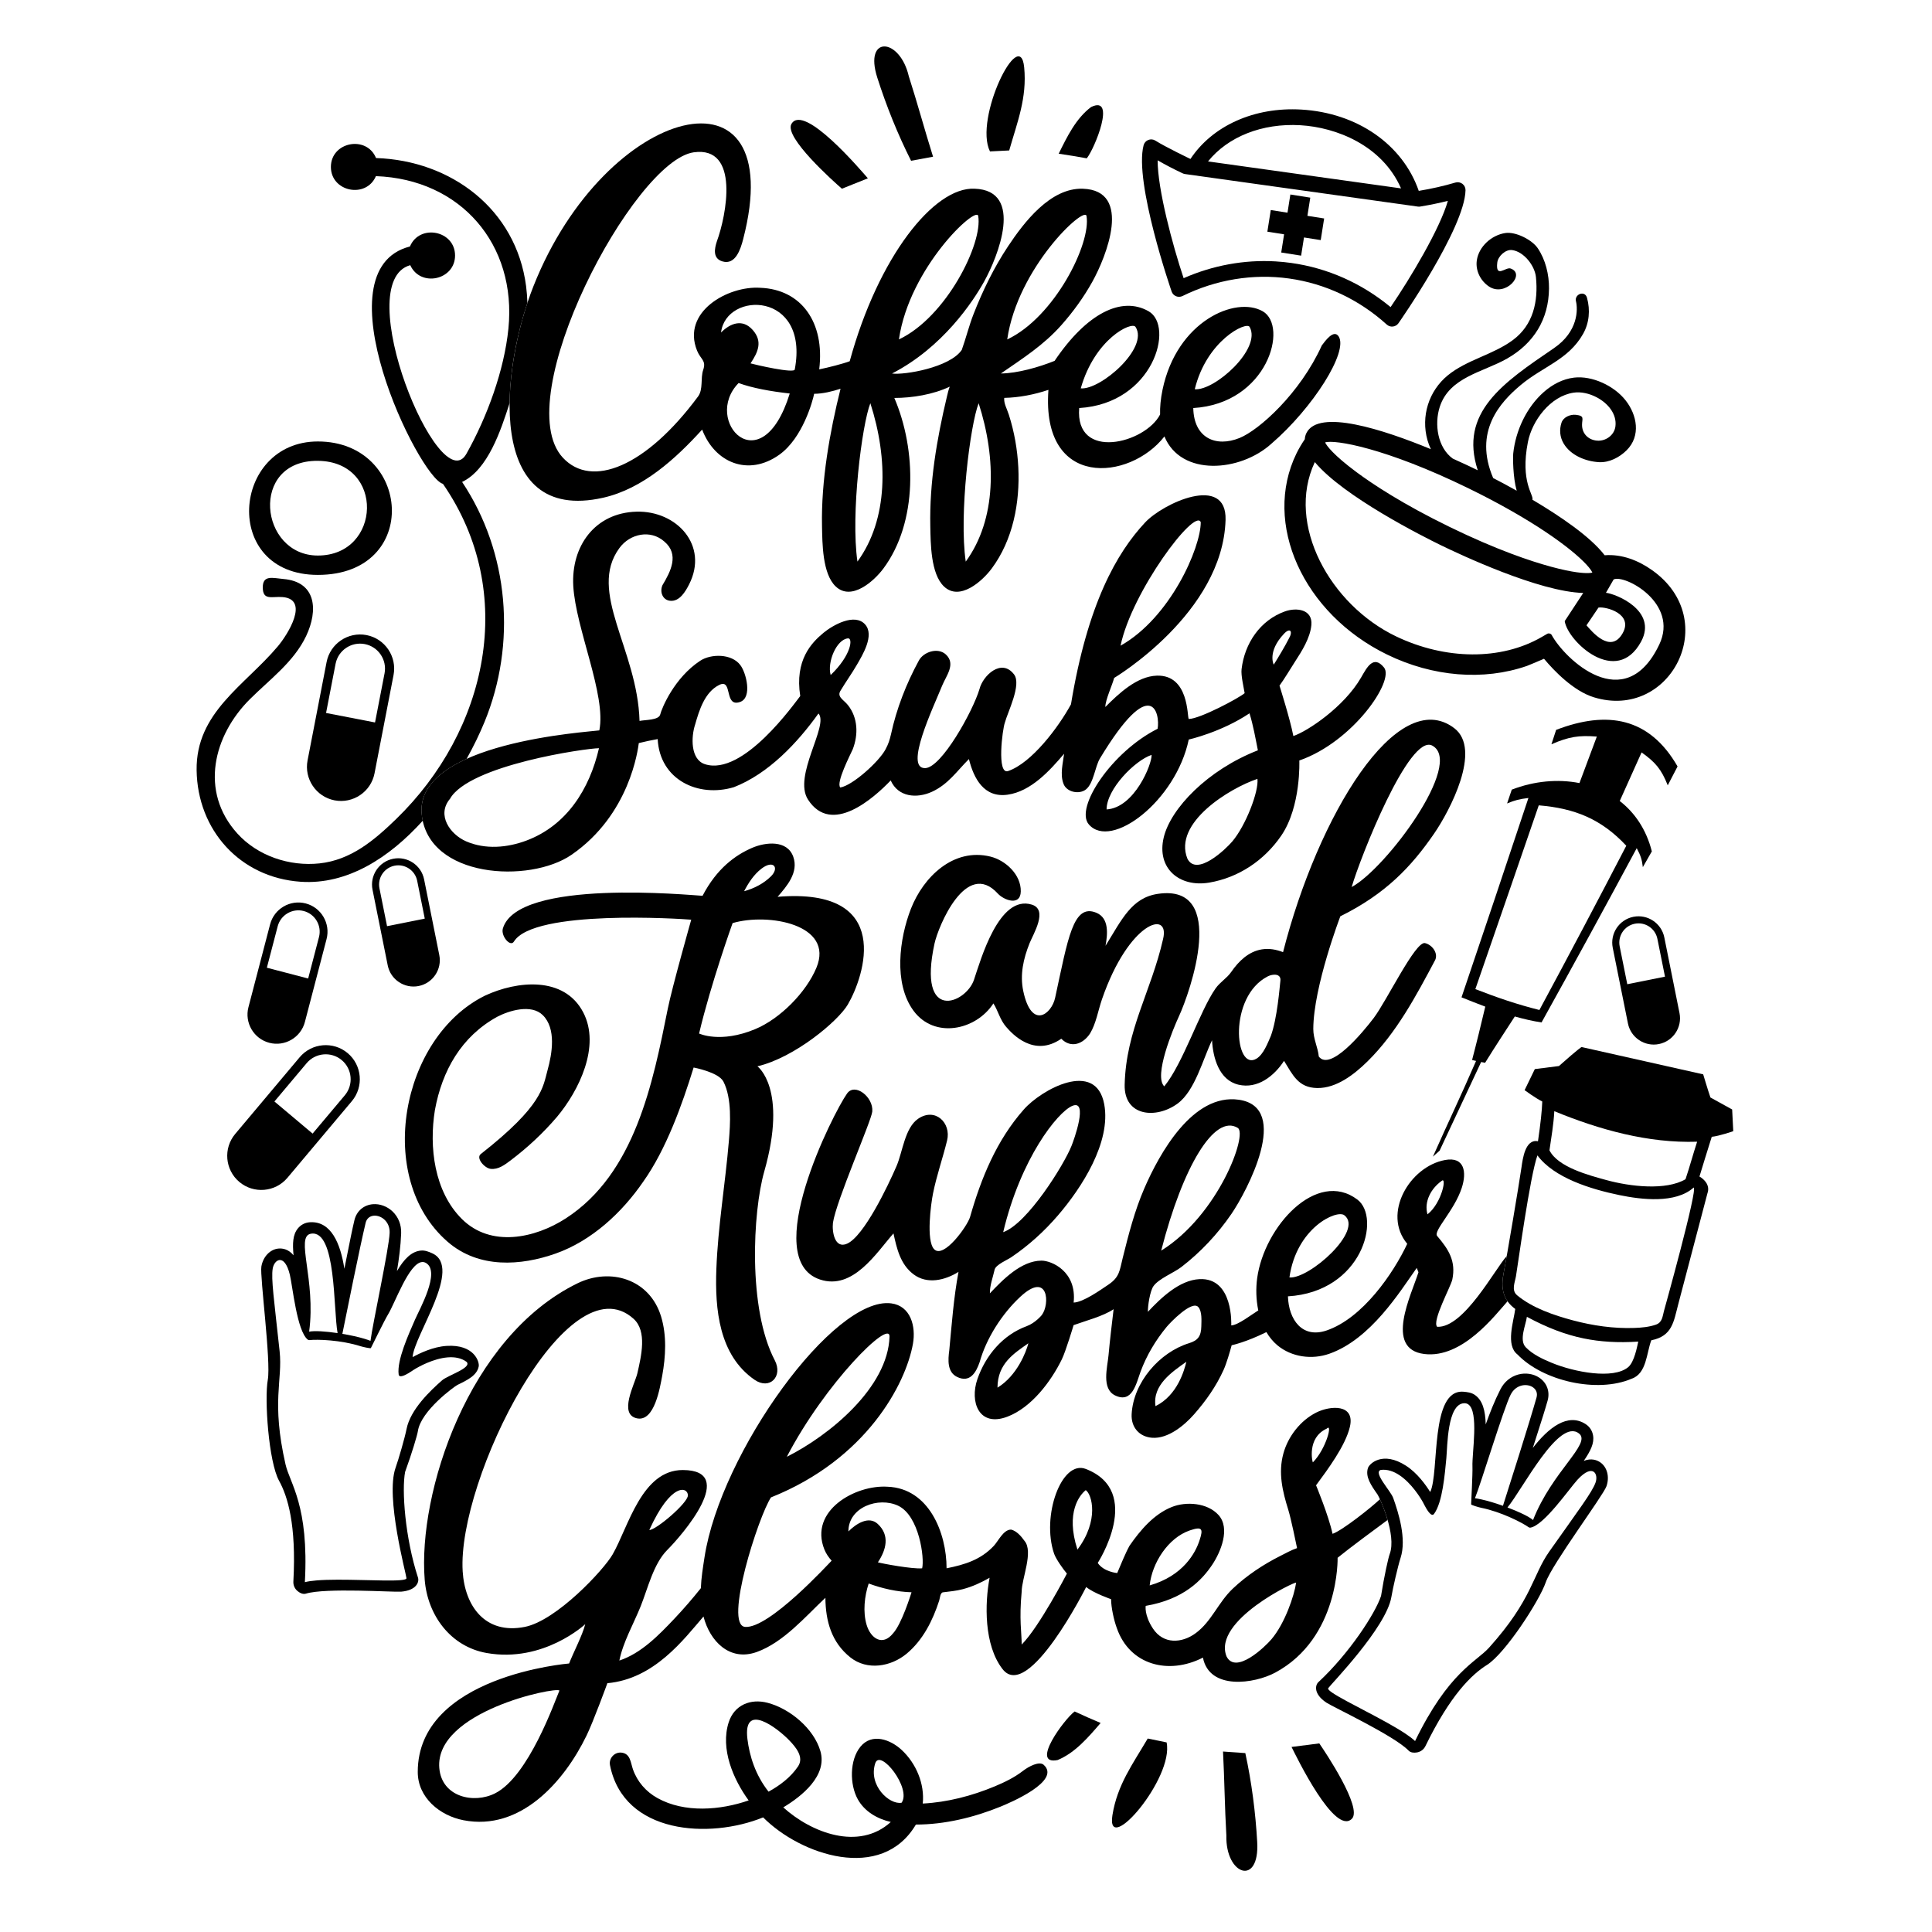
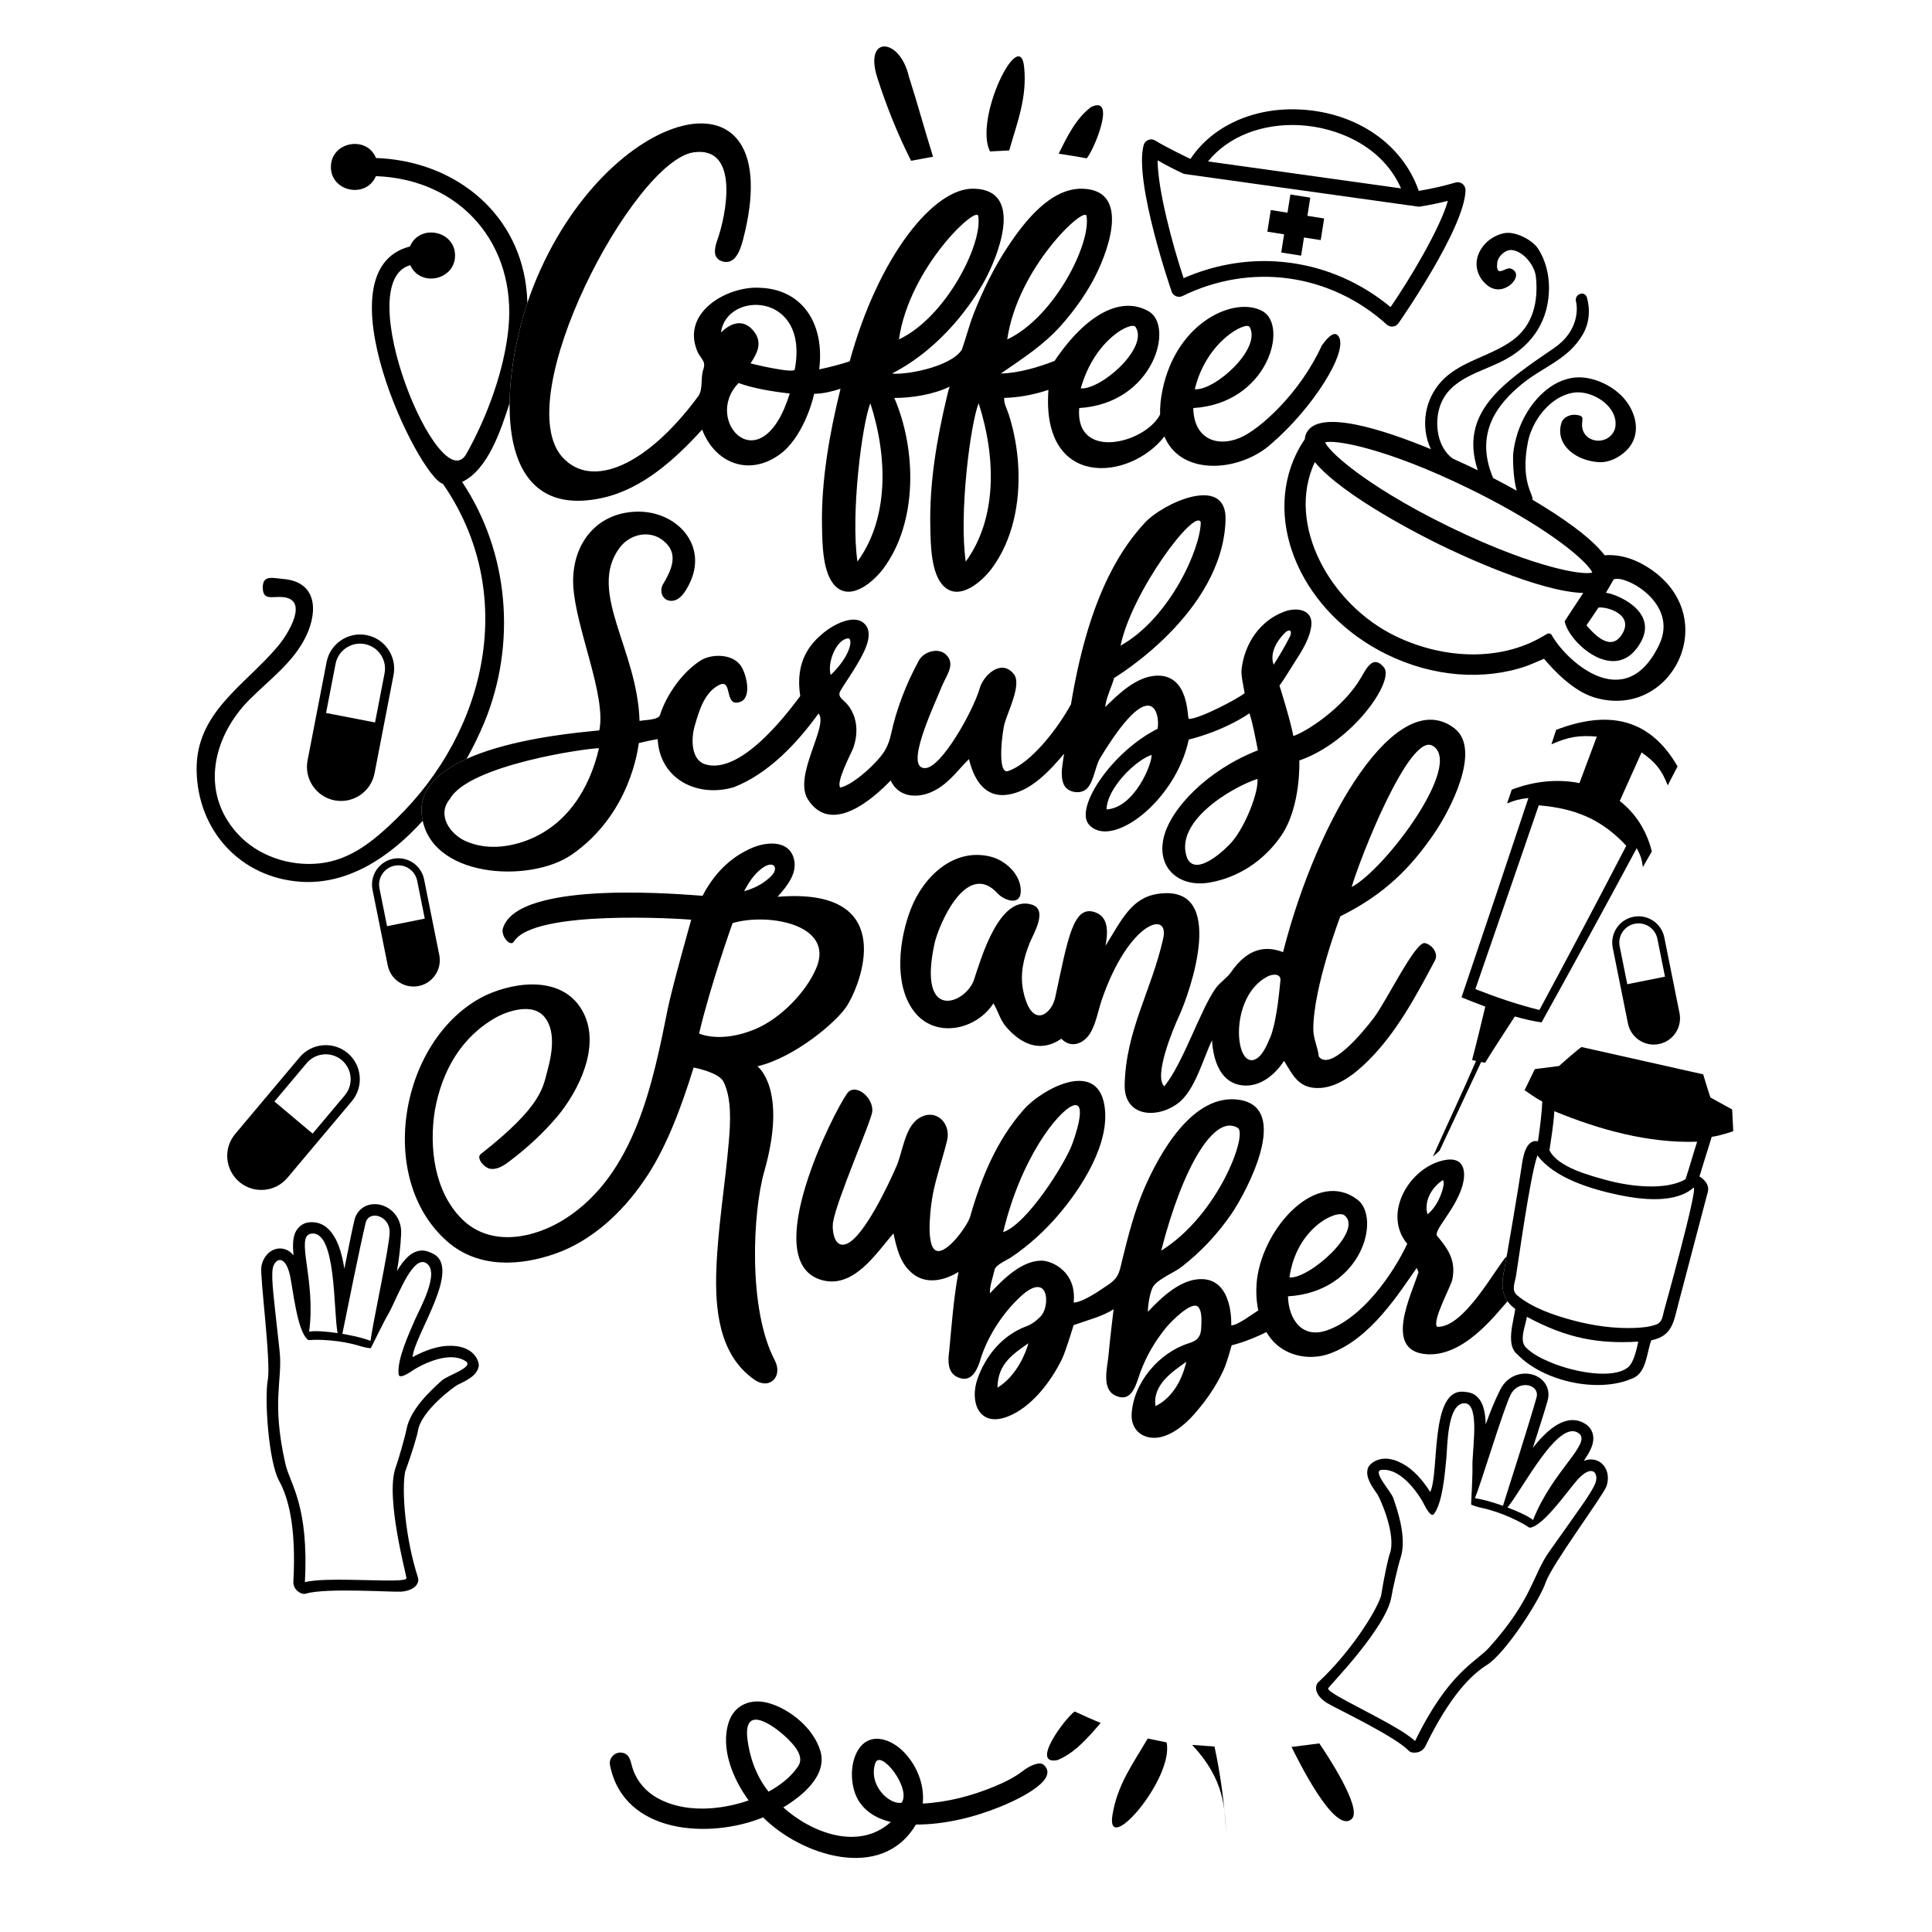
<svg xmlns="http://www.w3.org/2000/svg" version="1.1" id="Layer_1" x="0px" y="0px" width="576px" height="576px" viewBox="0 0 576 576" xml:space="preserve">
-   <path d="M80.288,310.897c4.641,1.213,9.402-1.577,10.615-6.216l6.459-24.714c1.213-4.644-1.575-9.405-6.215-10.618 c-4.64-1.212-9.403,1.575-10.616,6.219l-6.459,24.713C72.859,304.921,75.648,309.684,80.288,310.897z M79.561,288.513l3.229-12.354 c0.887-3.393,4.372-5.434,7.765-4.547c3.396,0.888,5.434,4.371,4.546,7.764l-3.228,12.355L79.561,288.513z" />
  <path d="M111.064,265.261l4.533,22.564c0.848,4.239,4.991,6.994,9.227,6.144c4.24-0.852,6.996-4.991,6.145-9.229l-4.529-22.565 c-0.851-4.24-4.992-6.995-9.23-6.143C112.969,256.881,110.214,261.021,111.064,265.261z M117.624,258.097 c3.099-0.624,6.128,1.394,6.751,4.494l2.264,11.281l-11.244,2.257l-2.265-11.282C112.509,261.747,114.526,258.718,117.624,258.097z" />
  <path d="M480.818,282.566l4.533,22.564c0.848,4.239,4.991,6.994,9.227,6.144c4.24-0.852,6.996-4.991,6.145-9.229l-4.528-22.565 c-0.851-4.24-4.992-6.995-9.229-6.143C482.723,274.186,479.968,278.326,480.818,282.566z M487.378,275.402 c3.099-0.624,6.128,1.394,6.751,4.494l2.265,11.281l-11.243,2.257l-2.266-11.282C482.263,279.051,484.28,276.022,487.378,275.402z" />
  <path d="M89.33,315.218l-19.205,22.847c-3.61,4.29-3.052,10.718,1.238,14.323c4.292,3.607,10.718,3.051,14.326-1.239l19.204-22.847 c3.608-4.294,3.051-10.719-1.238-14.326C99.365,310.369,92.936,310.925,89.33,315.218z M101.893,316.066 c3.139,2.639,3.548,7.338,0.914,10.478l-9.608,11.423l-11.381-9.572l9.601-11.42C94.057,313.833,98.757,313.428,101.893,316.066z" />
  <path d="M97.367,197.396l-5.669,29.303c-1.068,5.504,2.546,10.849,8.047,11.913c5.505,1.064,10.849-2.547,11.916-8.05l5.668-29.303 c1.064-5.506-2.547-10.85-8.049-11.916C103.777,188.278,98.43,191.891,97.367,197.396z M108.757,192.027 c4.026,0.779,6.669,4.686,5.895,8.711l-2.84,14.654l-14.6-2.829l2.835-14.648C100.825,193.887,104.734,191.247,108.757,192.027z" />
  <path d="M170.394,254.843c17.436-12.023,19.795-31.476,20.057-33.304c1.869-0.468,3.732-0.853,5.627-1.192 c0.615,12.104,12.034,17.544,22.719,14.34c10.279-3.997,18.908-13.155,25.222-21.971c3.202,3.511-7.689,18.604-3.121,25.671 c7.009,10.843,19.631-0.467,24.654-5.708c2.235,5.016,7.826,5.427,12.292,3.381c4.837-2.217,7.424-6.156,11.027-9.756 c1.446,5.792,4.49,11.618,11.542,10.621c6.958-0.984,12.541-7.142,16.833-12.207c-0.343,2.828-1.247,6.098-0.208,8.868 c0.864,2.592,4.738,3.375,6.743,1.756c2.288-1.848,2.687-6.795,4.157-9.23c15.474-25.625,17.974-13.292,17.193-8.841 c-13.72,6.882-24.76,23.579-20.52,28.506c6.634,7.709,25.967-6.957,29.8-25.291c0,0,9.667-2.167,18.112-7.822 c1.13,3.663,1.75,7.295,2.499,11.03c-15.069,5.876-26.005,17.368-28.065,25.953c-2.217,9.24,4.695,14.992,13.568,13.487 c8.714-1.479,16.371-6.575,21.448-13.974c5.979-8.715,5.404-22.432,5.404-22.432c15.951-5.533,28.451-23.783,25.252-27.716 c-3.173-3.902-5.131,0.027-6.83,2.972c-5.097,8.836-16.044,16.063-20.198,17.451c-0.991-5.131-4.136-15.022-4.136-15.022 c1.432-1.939,3.309-5.123,4.621-7.142c2.056-3.164,4.552-7.1,4.884-10.951c0.404-4.688-4.448-5.255-7.842-4.054 c-7.428,2.63-12.081,9.576-12.968,17.245c-0.217,1.875,0.615,5.299,0.917,7.143c-1.624,1.433-13.387,7.697-16.667,7.697 c-0.498-0.501,0.167-13.197-9.491-12.918c-5.98,0.173-11.45,5.423-15.379,9.346c0-2.151,2.106-6.565,2.625-8.657 c0,0,32.411-19.3,33.222-47.125c0.401-13.777-18.669-4.991-24.03,0.82c-8.384,8.982-17.114,24.172-22.06,54.167 c-3.721,6.836-11.721,17.503-18.749,19.894c-3.437,1.169-1.673-12.531-0.962-14.427c0.838-3.149,5.042-11.353,2.748-14.376 c-3.752-4.945-9.302,0.343-10.305,4.345c-1.953,6.568-11.286,23.401-16.162,23.583c-6.399,0.238,2.375-18.059,5.024-24.589 c1.194-2.944,4.16-6.43,1.125-9.275c-2.389-2.24-6.779-0.789-8.124,1.9c-3.683,6.754-6.631,14.317-8.244,21.848 c-0.416,1.765-0.758,2.865-1.625,4.503c-1.946,3.682-9.818,10.779-13.49,11.39c-1.377-1.382,3.048-9.892,3.71-11.404 c1.685-4.379,1.556-9.38-1.437-13.159c-1.32-1.667-3.444-2.463-2.136-4.429c1.539-2.567,3.302-4.996,4.799-7.588 c1.672-2.895,5.312-8.789,2.483-12.009c-3.125-3.559-9.695,0.217-12.412,2.458c-3.619,2.984-8.631,8.174-6.955,18.865 c-1.595,1.973-17.01,24.06-28.449,20.306c-4.306-1.413-4.107-8.153-2.886-11.817c1.201-4.207,2.841-9.631,7.145-11.782 c4.196-2.097,1.329,6.763,6.258,5.054c3.719-1.289,1.808-8.752,0.063-10.997c-2.584-3.446-8.74-3.399-11.949-1.288 c-7.692,5.061-11.434,14.021-11.96,16.127c-0.532,1.6-4.427,1.473-6.134,1.813c-0.598-21.357-15.598-38.505-5.985-51.56 c3.142-4.267,9.257-5.584,13.396-1.905c4.5,3.825,1.893,8.889-0.57,12.996c-0.862,1.938-0.021,4.415,2.282,4.653 c2.816,0.292,4.586-2.781,5.66-4.894c5.906-11.622-3.715-22.003-15.679-21.675c-12.431,0.34-19.52,10.299-18.858,22.14 c0.709,12.689,9.907,32.639,7.765,43.069c-2.955,0.471-55.045,3.514-52.96,24.993C127.58,261.82,157.893,263.464,170.394,254.843z M329.914,241.32c0-6.035,8.416-14.592,13.416-16.258C343.496,227.729,338.247,240.82,329.914,241.32z M367.394,250.862 c-2,2.36-10.65,10.611-13.394,5.123c-4.28-10.697,12.634-21.014,20.886-23.771C375.33,235.945,371.399,246.137,367.394,250.862z M382.804,188.948c1.848-1.963,2.757-0.726,1.426,1.494c-0.991,1.983-3.285,5.847-4.483,7.711 C379.747,198.154,377.747,194.32,382.804,188.948z M357.987,155.679c0,7.659-9.073,28.475-23.909,36.825 C337.414,176.422,356.235,151.31,357.987,155.679z M247.652,201.251c-1.087-3.798,1.733-10.644,5.178-10.931 C254.33,190.195,253.83,195.32,247.652,201.251z M134.135,238.183c5.695-10.113,40.673-15.113,44.445-15.113 c-2.811,12.152-9.583,22.985-21.569,27.509c-5.738,2.166-12.314,2.755-18.059,0.248C134.192,248.75,130.114,243.01,134.135,238.183 C135.275,236.701,132.996,239.551,134.135,238.183z" />
  <path d="M382.525,283.868c-2.039-0.78-4.13-1.175-6.318-0.825c-3.966,0.634-6.931,3.537-9.131,6.728 c-1.307,1.896-3.305,2.978-4.682,4.937c-4.647,6.613-9.659,22.306-15.281,29.172c-3.222-3.059,2.611-17.083,4.365-20.871 c3.291-7.105,14.769-39.636-6.283-36.516c-7.833,1.161-10.727,7.632-15.598,15.48c0.606-3.334,1.167-8.238-2.743-9.851 c-6.944-2.864-8.441,7.698-12.294,25.412c-1.031,4.74-6.98,9.619-9.476-2.004c-1.064-4.957,0.039-9.747,1.869-14.32 c1.106-2.767,5.612-9.984,0.661-11.514c-9.772-3.021-15.172,16.301-17.248,22.45c-2.365,7.007-16.952,13.007-11.745-10.875 c1.079-4.95,9.38-25.285,18.875-14.854c1.747,1.918,6.743,3.865,6.836-0.649c0.103-5.014-4.537-9.283-9.064-10.391 c-11.011-2.696-19.974,6.056-23.688,15.557c-3.45,8.824-5.264,22.251,0.797,30.437c6.199,8.372,18.533,5.871,23.795-2.219 c1.417,2.244,1.937,4.854,3.785,6.983c1.879,2.165,8.291,9.186,16.452,3.55c2.888,2.939,6.516,1.599,8.581-1.578 c1.798-2.96,2.4-6.872,3.552-10.203c8.039-23.249,20.373-26.749,18.206-17.916c-3.557,15.647-11.063,27.113-11.444,43.396 c-0.223,9.537,9.46,10.28,15.784,5.627c5.204-3.829,7.514-13.217,10.263-18.867c0.282,5.171,2.064,11.864,7.867,13.238 c5.736,1.359,10.688-2.615,13.599-7.097c2.594,4.147,4.203,8.002,9.874,8.098c5.782,0.097,11.102-4.104,15.008-7.941 c8.653-8.502,14.565-19.663,20.202-30.273c0.908-2.093-0.987-4.525-3.063-4.997c-2.853-0.648-11.393,17.202-15.301,22.354 c-3.301,4.353-12.955,15.96-16.355,11.464c-0.275-2.754-1.653-5.292-1.643-8.217c0.043-12.62,8.063-33.591,8.063-33.591 c13.534-6.695,21.207-14.831,27.972-24.678c4.617-6.719,14.336-25.052,5.997-31.406C416.58,204.154,392.914,243.154,382.525,283.868 z M378.903,308.8c-0.937,2.162-2.195,5.526-4.267,6.806c-6.556,4.048-8.556-18.452,3.352-24.526c1.44-0.734,4.082-0.917,3.73,1.427 C381.496,294.462,380.792,303.591,378.903,308.8z M427.017,222.295c9.615,5.199-13.835,36.706-24.035,42.164 C405.562,255.602,420.159,218.587,427.017,222.295z" />
  <path d="M165.66,373.729c10.755-3.805,19.78-12.195,26.139-21.468c6.827-9.634,11.549-22.858,14.997-33.993 c0,0,7.452,1.381,8.892,4.209c2.564,5.036,2.038,12.676,1.613,17.743c-1.071,12.752-3.247,25.335-3.728,38.146 c-0.448,11.944,0.771,25.657,11.379,32.994c4.52,3.126,8.561-0.991,6.028-5.821c-8.066-15.385-6.539-44.292-3.136-56.237 c7.07-24.815-2.028-31.393-2.028-31.393c11.098-2.593,24.048-13.486,26.933-18.39c4.894-8.322,13.999-35.033-20.923-32.147 c2.802-3.194,6.302-7.284,4.693-11.895c-1.802-5.165-8.336-4.413-12.321-2.686c-4.85,2.103-10.45,6.028-14.742,14.279 c-3.533-0.168-55.125-5.25-59.534,9.752c-0.65,2.213,2.221,5.646,3.3,3.891c5.93-9.645,49.773-6.792,52.859-6.518 c0,0-5.726,20.235-6.994,26.561c-4.449,22.19-9.798,49.115-30.346,62.455c-9.283,6.026-22.416,8.761-31.008,0.246 c-8.288-8.214-9.858-21.484-8.073-32.497c2.154-11.798,7.899-21.923,18.55-27.806c3.595-1.875,10.176-3.879,13.604-0.511 c4.085,4.016,2.785,11.515,1.443,16.367c-1.411,5.099-1.417,10.546-19.926,25.061c-1.506,1.181,1.106,4.188,2.936,4.407 c2.29,0.275,4.245-1.225,5.955-2.514c5.059-3.815,9.722-8.16,13.836-12.98c6.529-7.791,13.069-21.079,7.832-31.143 c-5.663-10.882-19.691-9.497-29.365-4.976c-25.088,12.489-32.856,54.365-11.105,73.323 C142.749,378.32,155.349,377.376,165.66,373.729z M229.87,261.249c-2.176,2.166-5.085,3.66-8.024,4.458 c1.3-2.497,2.869-4.923,5.114-6.68C230.58,256.195,232.438,258.693,229.87,261.249z M218.415,275.208 c10.601-3.124,30.38,0.378,24.989,13.317c-3.055,7.333-10.804,15.201-18.292,18.314c-10.364,4.31-16.686,1.292-16.686,1.292 C211.914,293.318,218.415,275.208,218.415,275.208z" />
  <polygon points="389.787,64.346 390.641,58.923 384.706,57.987 383.85,63.41 378.864,62.623 377.846,69.072 382.834,69.859 381.979,75.282 387.913,76.219 388.768,70.796 393.756,71.583 394.775,65.134 " />
-   <path d="M94.764,171.398c30.903,0,27.917-39.779,0-39.779C69.08,131.619,65.83,171.398,94.764,171.398z M94.764,137.39 c20.066,0.18,18.989,28.236,0,28.236C77.33,165.626,74.265,137.206,94.764,137.39z" />
  <path d="M304.967,527.977c-2.529,1.958-5.477,3.385-8.415,4.611c-6.751,2.817-14.122,4.742-21.444,5.117 c0.607-5.882-1.986-11.976-6.276-15.973c-3.336-3.109-8.854-5.17-12.292-0.988c-3.277,3.987-3.246,11.291-0.808,15.679 c2.057,3.701,5.825,5.838,9.85,6.777c-9.554,8.696-23.741,3.173-32.059-4.354c5.531-3.313,13.191-9.428,11.073-16.759 c-1.943-6.728-9.097-12.684-15.75-14.421c-5.087-1.329-9.93,0.648-11.592,5.813c-2.542,7.895,1.336,16.976,5.946,23.294 c-8.443,2.925-19.086,3.802-27.182-0.696c-3.423-1.902-6.042-4.897-7.327-8.611c-0.681-1.969-0.727-4.604-3.344-4.938 c-2.099-0.268-3.896,1.66-3.485,3.734c4.082,20.631,29.715,22.06,45.658,15.567c11.153,11.223,35.313,19.427,45.54,2.142 c8.566-0.004,17.258-2.115,25.167-5.319c2.794-1.131,18.285-7.661,12.941-12.49C309.878,524.993,306.776,526.577,304.967,527.977z M235.273,518.824c1.97,2.037,4.521,5.03,2.656,7.804c-2.176,3.235-5.406,5.683-8.794,7.534c-3.953-5.001-5.683-10.689-6.298-15.681 C221.455,507.264,231.744,515.176,235.273,518.824z M260.939,525.71c1.453-4.515,10.891,7.485,7.859,11.751 C265.143,538.133,258.826,532.276,260.939,525.71z" />
  <path d="M295.144,45.145l5.738-0.289c2.381-8.391,5.349-15.614,4.463-24.776C304.108,7.299,290.286,35.341,295.144,45.145z" />
  <path d="M325.281,31.916c-4.549,3.429-7.164,8.891-9.647,13.911c2.795,0.406,5.586,0.864,8.365,1.377 C326.344,44.359,332.916,28.202,325.281,31.916z" />
-   <path d="M235.958,36.947c-2.295,3.944,12.675,17.259,15.041,19.313c2.576-1.049,5.159-2.082,7.746-3.1 C256.657,50.776,239.617,30.656,235.958,36.947z" />
  <path d="M270.956,22.771c-2.696-11.625-13.468-12.301-9.397,0.396c2.708,8.462,6.066,16.829,10.067,24.765 c2.185-0.397,4.366-0.801,6.552-1.211C275.675,38.777,273.512,30.713,270.956,22.771z" />
  <path d="M347.807,519.474l-5.627-1.157c-4.407,7.527-9.089,13.777-10.526,22.869C329.649,553.868,350.055,530.182,347.807,519.474z" />
  <path d="M315.317,524.732c5.263-2.18,9.163-6.813,12.824-11.051c-2.604-1.093-5.192-2.236-7.753-3.429 C317.405,512.419,306.996,526.415,315.317,524.732z" />
  <path d="M403.054,542.234c3.21-3.244-7.948-19.884-9.724-22.464c-2.757,0.37-5.516,0.724-8.275,1.061 C386.478,523.661,397.935,547.408,403.054,542.234z" />
-   <path d="M365.621,547.192c-0.302,11.93,9.958,15.283,9.197,1.971c-0.502-8.872-1.657-17.813-3.543-26.498 c-2.214-0.163-4.428-0.318-6.647-0.469C365.061,530.515,365.135,538.864,365.621,547.192z" />
+   <path d="M365.621,547.192c-0.502-8.872-1.657-17.813-3.543-26.498 c-2.214-0.163-4.428-0.318-6.647-0.469C365.061,530.515,365.135,538.864,365.621,547.192z" />
  <path d="M463.938,217.603c-0.541,1.656-0.82,2.516-1.401,4.294c5.268-2.289,8.171-2.705,13.538-2.301 c-1.678,4.532-3.407,9.169-5.181,13.868c-6.438-1.272-13.508-0.618-20.179,1.956c-0.539,1.574-0.82,2.4-1.398,4.12 c2.354-0.981,3.659-1.303,6.361-1.63c-6.591,19.83-13.235,39.643-19.947,59.434c2.353,0.943,4.711,1.879,7.085,2.77 c-1.097,4.681-2.802,11.637-3.936,15.912c0.473,0.118,0.711,0.172,1.185,0.281c-4.548,10.51-8.219,18.061-12.86,28.531 c0.791-0.713,1.189-1.071,1.993-1.787l12.385-26.423c0.475,0.098,0.713,0.141,1.179,0.227c2.884-4.651,5.879-9.224,8.86-13.803 c2.615,0.74,5.264,1.363,7.969,1.777c9.579-17.252,19.041-34.572,28.377-51.959c1.158,2.179,1.552,3.327,1.823,5.655 c1.071-1.875,1.604-2.814,2.683-4.697c-1.658-6.541-5.086-11.542-9.568-15.019c2.189-4.822,4.354-9.654,6.509-14.489 c4.163,2.97,5.901,5.033,7.802,9.822c1.168-2.243,1.754-3.371,2.925-5.636C491.716,213.84,479.125,211.768,463.938,217.603z M484.856,252.145c-8.508,16.391-17.143,32.714-25.904,48.971c-6.596-1.639-12.762-3.759-19.096-6.224 c3.876-11.133,18.408-53.311,18.905-54.791C469.549,240.999,477.413,244.192,484.856,252.145z" />
  <path d="M492.626,170.041c-4.125-2.937-9.033-4.896-14.22-4.498c-4.242-5.538-13.252-11.658-21.533-16.554 c0.44-1.523-3.679-5.216-1.357-17.163c1.242-6.392,6.68-13.725,13.649-14.764c2.162-0.323,4.678,0.234,6.883,1.399 c3.382,1.788,6.037,5.005,5.567,8.668c-0.336,2.608-2.853,4.432-5.422,4.247c-2.607-0.188-4.541-2.051-4.529-4.722 c0.008-1.843,0.849-2.677-1.831-2.979c-1.651-0.186-3.738,0.661-4.291,2.338c-0.691,2.084-0.5,4.271,0.61,6.17 c2.097,3.583,6.603,5.394,10.587,5.604c3.055,0.16,6.076-1.424,8.2-3.527c4.332-4.289,3.142-10.585-0.347-14.972 c-3.395-4.266-9.885-7.354-15.331-6.701c-3.377,0.405-6.452,2.049-8.979,4.275c-5.16,4.546-8.407,11.507-9.13,18.297 c-0.122,1.162-0.11,7.147,1.032,11.137c-2.609-1.458-5.017-2.739-7.018-3.775c-5.911-13.83,2.018-22.541,8.204-27.717 c6.679-5.586,14.22-7.518,18.601-15.25c1.844-3.258,2.179-7.105,1.178-10.748c-0.629-2.373-3.856-1.079-3.291,1.037 c0.564,2.316,0.729,8.986-6.597,13.974c-15.222,10.362-28.308,19.182-22.685,36.388c-0.064-0.031-0.139-0.068-0.197-0.097 c-1.448-0.707-4.015-1.933-7.248-3.378c-4.534-3.272-5.554-10.263-3.893-15.407c2.878-8.921,12.887-10.324,20.065-14.41 c7.934-4.514,12.425-11.678,12.513-20.908c0.038-4.11-1.039-8.624-3.386-12.041c-1.709-2.487-6.563-4.964-9.659-4.487 c-4.07,0.628-7.855,3.973-8.477,8.13c-0.454,3.058,1.102,6.147,3.651,7.829c4.873,3.214,11.06-3.796,6.394-5.392 c-1.455-0.497-4.528,3.071-3.942-1.794c0.224-1.872,2.474-3.94,4.394-3.697c3.521,0.448,6.782,4.647,7.127,8.042 c0.736,7.255-0.797,14.296-6.88,18.795c-5.955,4.407-13.687,5.846-19.393,10.51c-5.696,4.658-8.063,12.223-6.065,19.326 c0.258,0.914,0.604,1.816,1.016,2.691c-14.105-5.822-33.518-12.167-37.119-4.783c-0.272,0.559-0.43,1.169-0.472,1.815 c-0.984,1.457-1.82,2.882-2.484,4.245c-10.163,20.835,1.957,47.728,27.017,59.952c13.628,6.647,28.766,7.871,41.68,3.396 c0,0,3.227-1.307,5.11-2.138c2.983,3.584,8.773,9.609,14.841,11.478C498.017,214.926,513.515,184.912,492.626,170.041z M476.569,181.139c2.202-0.353,10.523,1.849,7.174,7.7c-3.603,6.285-9.288-0.744-10.753-2.411L476.569,181.139z M437.73,145.545 c18.974,9.255,30.614,17.8,35.183,22.709c1.221,1.314,1.663,2.079,1.821,2.46c-0.212,0.052-0.545,0.107-1.043,0.133 c-1.359,0.069-4.629-0.085-11.262-1.885c-6.075-1.647-16.269-5.049-30.316-11.902c-13.864-6.762-22.771-12.64-27.8-16.379 c-6.683-4.969-8.822-7.808-9.248-8.78C397.873,130.993,413.008,133.486,437.73,145.545z M494.691,192.159 c-10.312,21.652-28.27,4.213-32.099-2.883c-0.299-0.431-0.88-0.563-1.333-0.299l-1.607,0.932 c-12.135,7.039-28.736,6.863-43.462-0.196c-19.591-9.392-32.881-33.34-24.231-51.866c0.013-0.026,0.026-0.052,0.04-0.08 c8.559,10.309,32.571,22.34,37.463,24.727c5.801,2.829,29.42,13.953,42.559,14.288l-5.522,8.401 c0.895,6.054,15.422,19.657,22.771,6.108c5.071-9.356-7.838-14.348-10.479-14.555l2.286-3.972 C484.266,171.133,500.602,179.755,494.691,192.159z" />
  <path d="M133.156,401.262c-4.076,0.259-8.019,2.187-10.141,3.344c0.398-6.452,15.065-26.785,5.852-30.953 c-1.092-0.494-2.171-0.913-3.33-0.817c-2.864,0.238-5.059,2.523-7.189,6.119c0.585-3.537,1.112-7.398,1.25-11.266 c0.091-2.533-0.817-4.843-2.559-6.505c-1.602-1.528-3.794-2.338-5.867-2.166c-2.75,0.228-4.859,2.053-5.505,4.763 c-0.645,2.705-1.348,6.228-2.162,10.307c-0.27,1.349-0.549,2.749-0.838,4.175c-1.137-7.441-3.921-14.276-10.286-13.866 c-1.457,0.094-2.695,0.763-3.585,1.855c-1.502,1.845-1.613,4.421-1.282,8c-1.53-1.86-3.288-2.111-4.45-2.015 c-2.524,0.209-4.638,2.415-5.14,5.364c-0.493,2.898,2.907,28.219,1.913,33.779c-1.033,5.779,0.244,24.44,3.365,30.099 c2.538,4.602,5.191,13.057,4.261,30.038c-0.06,1.098,0.409,2.158,1.261,2.853c0.695,0.565,1.612,1.017,2.454,0.759 c5.903-1.809,26.096-0.402,28.413-0.595c4.541-0.377,5.46-2.858,5.025-4.196c-3.866-11.87-4.881-26.132-3.837-31.518 c2.052-5.625,3.648-11.05,3.799-12.108c0.878-6.142,11.002-13.429,11.8-13.816c3.001-1.455,5.836-2.83,6.348-5.536 C142.974,406.048,141.414,400.737,133.156,401.262z M109.009,364.578c0.324-1.359,1.309-2.042,2.448-2.136 c2.142-0.178,4.83,1.723,4.708,5.125c-0.166,4.645-5.131,27.436-5.705,32.19c-0.42-0.176-1.017-0.381-1.875-0.639 c-1.772-0.534-4.12-1.047-6.515-1.449C103.316,391.46,107.28,371.833,109.009,364.578z M92.666,367.821 c7.665-1.375,6.678,22.687,7.983,29.623c-3.484-0.515-6.85-0.753-8.482-0.426C94.242,381.534,87.979,368.662,92.666,367.821z M131.801,411.524c-3.513,3.087-9.441,8.682-10.595,14.521c-0.523,2.65-2.384,9.059-3.274,11.559 c-3.102,8.716,3.201,31.809,3.251,32.911c0.016,0.312-0.681,0.495-1.878,0.595c-4.783,0.397-17.568-0.54-24.938,0.072 c-1.376,0.114-2.563,0.282-3.475,0.523c1.255-22.936-4.465-29.399-5.768-35.122c-4.293-18.849-0.814-24.977-1.759-33.735 c-1.653-15.352-2.574-21.623-2.056-24.669c0.221-1.296,1.056-2.436,2.038-2.517c1.042-0.087,2.249,1.016,3.066,4.381 c0.856,3.618,2.101,16.674,5.306,19.32c0.138,0.116,0.298,0.181,0.489,0.173c2.361-0.277,9.46-0.041,15.243,1.808 c0.73,0.233,3.075,0.753,3.121,0.558c0.114-0.194,4.027-8.242,5.114-10.014c2.11-3.445,6.237-15.305,10.135-15.628 c0.416-0.035,0.83,0.063,1.238,0.315c4.289,2.654-1.939,13.661-3.35,16.897c-1.854,4.264-5.426,12.057-4.856,16.305 c0.057,0.426,0.343,0.566,0.746,0.533c1.154-0.096,3.273-1.62,3.723-1.905c1.481-0.952,5.885-3.368,10.117-3.719 c2.051-0.17,4.062,0.144,5.68,1.344C140.773,407.822,133.513,410.019,131.801,411.524z" />
  <path d="M516.418,330.777l-6.476-3.579c-0.797-2.306-2.158-6.896-2.158-6.896l-36.257-8.141c0,0-0.619,0.213-6.744,5.662 l-7.194,0.913l-3.048,6.282c0,0,3.126,2.31,5.265,3.386c-0.082,2.627-0.509,6.608-1.28,11.85c-3.801-0.783-4.553,5.272-4.904,7.706 c-0.757,5.25-4.318,26.371-5.35,31.688c-0.841,4.339-0.245,7.873,3.479,10.602c-0.482,3.723-2.928,10.799,0.656,13.563 c7.65,7.969,23.829,11.614,34.049,7.234c4.496-1.539,4.414-7.699,5.858-11.459c6.28-1.258,6.649-5.496,8.042-10.785 c0.989-3.757,6.806-25.778,8.694-33.038c0.853-2.385-0.911-4.148-2.379-5.003c0.659-2.158,2.708-8.861,3.663-11.84 c2.159-0.195,6.413-1.67,6.413-1.67L516.418,330.777z M478.84,351.8c-4.952-1.368-14.344-3.775-16.887-8.848 c0.55-3.878,1.244-7.747,1.441-11.665c13.405,5.51,27.97,9.585,42.584,9.1c-1.216,3.708-2.218,7.484-3.465,11.183 C496.721,354.982,486.069,353.796,478.84,351.8z M482.844,356.312c6.509,1.34,16.677,2.594,22.099-2.26 c1.336,0.285-8.844,36.768-8.844,36.768c-0.456,1.74-0.515,3.447-2.421,4.109c-2.027,0.705-4.221,0.898-6.35,0.978 c-6.175,0.23-12.436-0.674-18.395-2.264c-5.629-1.504-12.071-3.68-16.613-7.463c-1.79-1.49-0.68-3.766-0.354-5.69 c0.646-3.843,4.18-29.827,6.398-36.026C463.334,351.172,474.241,354.538,482.844,356.312z M472.126,399.028 c5.005,1.031,10.212,1.338,16.299,0.957c-0.354,1.518-1.154,6.095-3.031,7.64c-4.431,3.648-15.938,1.499-22.797-1.331 c-2.688-1.109-5.649-2.496-7.707-4.618c-2.068-2.132-0.013-6.566,0.332-9.084C461.276,395.851,466.676,397.905,472.126,399.028z" />
  <path d="M399.093,100.288c-1.448-2.197-3.968,1.306-5.013,2.699c-6.5,14.333-18.713,25.231-24.5,27.583 c-7.106,2.889-13.663,0-13.82-8.917c22.167-1.333,28.464-24.408,20.709-28.847c-8.1-4.636-25.639,2.933-29.882,23.422 c-0.563,2.717-0.784,5.158-0.72,7.343c-4.415,8.624-25.409,13.971-24.12-1.918c22.167-1.333,28.464-24.408,20.709-28.847 c-8.1-4.636-18.542,0.68-28.042,14.78c-4.626,1.87-11.089,3.719-16.01,3.764c6.483-4.485,12.691-8.4,18.037-14.429 c3.524-3.975,6.676-8.329,9.256-12.975c4.021-7.24,12.132-27.178-2.87-27.679c-9.68-0.323-17.563,10.05-22.299,17.181 c-4.194,6.315-7.542,13.187-10.294,20.241c-1.35,3.459-2.241,7.132-3.493,10.624c-3.535,5.258-17.124,7.555-20.797,7.046 c15.137-7.789,24.166-21.479,27.467-27.421c4.021-7.24,12.132-27.179-2.871-27.679c-12.075-0.576-28.708,20.311-37.208,51.436 c-1.881,0.723-6.444,1.897-9.094,2.427c1.719-13.927-5.266-23.865-17.588-24.321c-9.611-0.64-23.51,7.159-18.83,18.741 c1.071,2.65,2.797,2.886,1.832,5.722c-0.873,2.562,0.069,5.776-1.552,7.965c-15.518,20.949-31.697,27.474-40.292,18.224 c-16.397-17.647,21.083-88.52,39.016-91.042c13.873-1.951,9.689,18.968,6.912,26.513c-0.734,2.197-1.307,5.13,1.653,6.012 c3.929,1.17,5.437-3.789,6.161-6.579c14.171-54.555-40.968-40.466-62.504,13.956c-9.908,25.039-14.464,71.008,20.759,63.082 c11.871-2.671,21.733-11.734,29.532-20.319c3.706,9.816,13.721,14.126,23.022,7.479c6.973-4.984,9.951-16.073,10.367-18.15 c2.579,0,5.418-0.715,7.868-1.505c-3.245,13.056-5.805,27.466-5.524,40.963c0.105,5.071,0.093,14.18,4.07,17.969 c4.7,4.479,11.445-1.589,14.234-5.341c10.271-13.815,9.882-35.421,3.257-50.849c5.356,0,11.586-1.021,16.513-3.364 c-0.002,0.011-0.004,0.021-0.007,0.032c-0.383,0.985-0.59,1.949-0.861,3.078c-2.996,12.571-5.189,25.52-4.92,38.483 c0.105,5.071,0.093,14.18,4.07,17.969c4.7,4.479,11.445-1.589,14.234-5.341c6.353-8.545,8.445-19.646,7.938-30.104 c-0.258-5.329-1.194-10.639-2.814-15.724c-0.622-1.953-1.537-3.349-1.387-5.048c4.429-0.093,8.996-0.985,13.177-2.394 c-2.188,29.631,24.235,27.188,34.586,13.885c4.918,11.997,22.564,10.627,31.887,2.172 C391.417,121.645,402.08,104.82,399.093,100.288z M372.555,97.464c3.667,6.484-10.431,19.107-16.352,18.583 C359.747,101.487,371.58,95.74,372.555,97.464z M338.542,97.464c4.079,6.233-10.409,18.847-16.33,18.323 C326.414,100.987,337.414,95.74,338.542,97.464z M323.924,64.374c1.443,8.204-9.557,30.204-23.634,36.825 C303.367,79.828,323.311,61.292,323.924,64.374z M291.637,64.366c1.443,8.204-9.557,30.204-23.634,36.825 C271.08,79.82,291.024,61.285,291.637,64.366z M220.205,114.195c4.107,1.506,9.527,2.485,15.25,3.125 C226.993,144.624,209.271,125.359,220.205,114.195z M236.953,110.122c0,1.351-11.839-1.394-13.19-1.786 c2.235-3.36,3.698-6.527,0.643-9.968c-2.977-3.353-6.579-2.097-9.437,0.761C216.455,86.695,241.33,86.82,236.953,110.122z M255.637,167.428c-2.057-14.107,1.341-40.875,3.848-47.214C264.83,136.82,264.83,154.82,255.637,167.428z M287.924,167.436 c-2.057-14.107,1.341-40.875,3.848-47.214C297.117,136.828,297.117,154.828,287.924,167.436z" />
  <path d="M448.271,379.646c0.217-1.118,0.546-2.938,0.937-5.158c-3.534,3.87-12.789,21.478-20.736,21.08 c-1.639-1.639,4.08-11.995,4.517-14.1c1.143-5.507-1.129-8.996-4.512-12.967c-1.271-1.493,5.104-7.513,7.338-14.388 c1.489-4.583,0.872-9.357-5.007-8.268c-10.51,1.947-18.81,15.945-11.259,24.982c-4.135,8.807-13.281,22.179-24.057,25.841 c-7.242,2.461-11.289-3.203-11.511-10.181c22.167-1.333,27.839-23.462,20.709-28.847c-12.118-9.153-27.776,8.014-29.882,23.422 c-0.41,3.001-0.345,6.386,0.332,9.623c-1.845,1.117-6.02,4.404-8.06,4.469c0,0,0.75-14.298-9.47-13.797 c-6.032,0.296-11.575,5.69-15.379,9.747c-0.057-1.752,0.628-6.201,1.649-7.645c1.596-2.256,6.085-3.991,8.324-5.71 c5.741-4.411,10.854-9.873,14.938-15.849c4.576-6.695,17.912-31.756,2.208-34.025c-13.752-1.986-23.712,16.091-28.193,26.441 c-2.899,6.695-4.687,13.703-6.44,20.752c-0.934,3.756-0.909,5.686-4.283,7.943c-2.354,1.576-7.474,5.249-10.34,5.33 c0.986-9.27-6.564-12.512-9.589-12.498c-6.053,0.027-11.555,5.697-15.379,9.746c-0.08-2.243,0.942-4.929,1.425-7.127 c0.439-1.461,3.74-2.819,4.919-3.616c5.208-3.521,9.866-7.733,13.956-12.505c7.021-8.159,15.878-21.767,13.787-33.114 c-2.481-13.462-18.827-4.339-23.993,1.569c-8.081,9.138-12.7,20.421-16.012,32.031c-0.753,2.642-7.877,12.632-10.729,9.586 c-2.417-2.581-0.935-13.512-0.308-16.624c1.074-5.328,2.895-10.487,4.189-15.755c1.297-5.283-3.564-9.958-8.635-6.492 c-3.963,2.709-4.623,9.897-6.413,14.057c-2.559,5.947-9.742,20.971-14.758,23.182c-3.67,1.647-4.528-3.476-4.223-6.211 c0.965-6.57,11.498-30.452,11.73-33.192c0.366-4.319-5.168-8.654-7.509-5.373c-4.128,5.786-26.221,49.453-8.071,55.469 c9.856,3.267,16.826-8.001,21.895-13.75c0.999,4.529,2.02,9.175,5.942,12.167c4.088,3.117,9.428,1.811,13.447-0.695 c-1.446,7.722-2.007,15.575-2.751,23.389c-0.376,2.798-0.667,6.477,2.331,7.927c3.811,1.843,5.642-1.27,6.719-4.401 c1.978-7.074,6.663-14.416,12.121-19.488c8.396-7.803,8.896,2.197,6.405,5.453c0,0-1.917,2.356-4.483,3.295 c-7.127,2.607-12.233,8.695-14.694,15.755c-2.379,6.826,0.431,14.474,8.94,11.234c7.137-2.718,12.97-10.447,16.22-17.091 c1.177-2.407,3.508-10.199,3.508-10.199c3.557-1.299,8.778-2.625,11.925-4.75c-0.54,4.593-1.101,9.149-1.518,13.756 c-0.32,3.537-2.164,9.953,1.961,11.95c5.149,2.493,6.304-3.592,7.581-7.042c1.81-4.89,4.484-9.382,7.799-13.4 c1.056-1.28,7.519-8.023,9.421-5.914c1.182,1.31,0.934,4.146,0.908,5.748c-0.049,2.956-1.048,4.232-3.636,5.027 c-8.834,2.714-16.646,11.705-17.137,21.179c-0.202,3.882,2.258,6.747,6.131,7.025c4.708,0.338,9.537-3.649,12.441-6.942 c3.553-4.029,6.635-8.406,8.848-13.306c0.875-1.938,1.841-5.277,2.398-7.331c0,0,4.321-0.914,10.355-3.923 c0.87,1.479,1.941,2.811,3.248,3.905c4.307,3.606,10.392,4.353,15.518,2.546c12.359-4.355,20.998-18.451,26.061-25.588l0.51,1.294 c-2.067,6.629-10.281,22.882,1.728,24.369c11.396,1.412,21.147-11.632,24.835-15.712 C447.818,385.632,447.648,382.861,448.271,379.646z M400.776,362.297c5.956,4.474-10.427,19.082-16.348,18.558 C386.516,366.046,398.481,360.573,400.776,362.297z M369.027,336.276c3.021,1.871-5.78,25.987-22.835,36.59 C352.618,347.82,362.08,331.973,369.027,336.276z M319.637,329.728c4.993-2.163,0.487,10.311-0.189,11.922 c-2.195,5.542-13.118,23.17-20.36,25.702C304.33,345.32,315.276,331.617,319.637,329.728z M297.387,413.707 c0.026-7.22,4.95-10.209,9.206-13.229C305.985,402.94,303.247,410.154,297.387,413.707z M344.492,419.223 c-0.922-6.301,4.924-10.192,9.207-13.23C353.091,408.455,351.08,415.987,344.492,419.223z M425.587,362.042 c-1.087-3.797,1.091-7.705,4.121-9.894C431.486,350.383,429.914,358.654,425.587,362.042z" />
  <path d="M407.841,437.652c-0.867,2.614,0.942,5.193,2.858,7.922c0.51,0.726,5.818,12.015,3.601,17.809 c-0.381,1-1.622,6.516-2.562,12.43c-1.704,5.215-9.521,17.187-18.667,25.684c-1.03,0.958-1.432,3.573,2.354,6.109 c1.931,1.294,20.264,9.875,24.544,14.324c0.61,0.634,1.631,0.685,2.513,0.528c1.083-0.192,2.009-0.892,2.488-1.88 c7.438-15.293,13.864-21.395,18.319-24.183c5.478-3.43,15.659-19.121,17.564-24.673c1.833-5.342,17.105-25.822,18.084-28.595 c0.994-2.821,0.218-5.776-1.888-7.186c-0.969-0.649-2.627-1.283-4.867-0.401c2.027-2.968,3.183-5.273,2.766-7.616 c-0.247-1.387-1.004-2.574-2.232-3.363c-5.364-3.451-11.118,1.17-15.727,7.122c0.439-1.386,0.876-2.746,1.296-4.056 c1.271-3.96,2.367-7.381,3.117-10.06c0.752-2.682-0.205-5.302-2.497-6.837c-1.728-1.157-4.037-1.515-6.18-0.957 c-2.33,0.606-4.246,2.185-5.396,4.442c-1.759,3.448-3.175,7.078-4.382,10.455c-0.115-4.178-0.923-7.243-3.311-8.841 c-0.966-0.647-2.113-0.805-3.308-0.904c-10.077-0.833-7.138,24.064-9.924,29.897c-1.293-2.042-3.802-5.643-7.238-7.85 C412.205,432.501,408.261,436.385,407.841,437.652z M448.085,448.935c-2.289-0.813-4.591-1.504-6.398-1.898 c-0.877-0.192-1.497-0.303-1.95-0.353c1.809-4.434,8.542-26.766,10.654-30.906c1.545-3.033,4.818-3.388,6.604-2.192 c0.95,0.636,1.479,1.711,1.102,3.056C456.083,423.822,450.011,442.903,448.085,448.935z M457.056,453.177 c-1.268-1.078-4.324-2.505-7.62-3.748c4.511-5.428,15.339-26.939,21.369-22.013C474.493,430.429,462.765,438.636,457.056,453.177z M411.64,438.242c1.996-0.264,3.907,0.439,5.617,1.584c3.527,2.363,6.203,6.613,7.036,8.166c0.254,0.468,1.365,2.83,2.327,3.474 c0.336,0.225,0.654,0.241,0.911-0.104c2.563-3.436,3.227-11.983,3.678-16.611c0.339-3.514,0.244-16.16,5.282-16.396 c0.479-0.022,0.887,0.094,1.234,0.326c3.25,2.176,1.095,14.547,1.265,18.583c0.089,2.077-0.4,11.012-0.396,11.237 c-0.055,0.193,2.249,0.878,2.999,1.029c5.952,1.194,12.272,4.437,14.202,5.826c0.163,0.1,0.335,0.121,0.511,0.086 c4.087-0.755,11.519-11.562,14.024-14.308c2.35-2.544,3.94-2.922,4.81-2.34c0.818,0.548,0.994,1.949,0.558,3.19 c-1.028,2.915-4.879,7.948-13.784,20.563c-5.079,7.197-5.017,14.243-17.927,28.631c-3.919,4.37-12.06,7.239-22.106,27.896 c-0.679-0.653-1.635-1.377-2.782-2.146c-6.145-4.116-17.774-9.509-21.762-12.18c-0.998-0.668-1.518-1.167-1.352-1.432 c0.579-0.938,17.308-18.06,18.832-27.186c0.437-2.617,1.924-9.123,2.754-11.693c1.829-5.665-0.635-13.435-2.205-17.84 C414.601,444.453,409.322,439.005,411.64,438.242z" />
-   <path d="M411.405,446.979c-2.511,2.407-11.25,9.348-14.125,10.309c-1.179-5.474-4.916-14.467-4.916-14.467 c3.377-4.575,8.764-11.789,10.082-17.411c1.622-6.92-5.859-6.376-10.007-4.288c-4.753,2.392-8.429,7.137-9.824,12.248 c-1.568,5.747-0.268,11.196,1.465,16.752c0.807,2.587,2.386,10.259,2.62,11.426c-1.681,0.558-3.395,1.529-4.979,2.325 c-5.11,2.566-10.029,5.832-14.189,9.767c-4.338,4.104-6.3,9.738-10.998,13.229c-4.198,3.119-9.703,3.381-12.807-1.349 c-2.646-4.032-2.147-6.75-2.147-6.75c11.334-1.948,16.752-7.664,19.814-12.241c2.535-3.791,5.509-10.867,1.873-14.869 c-3.302-3.633-9.619-4.085-13.923-2.363c-5.346,2.138-9.391,6.921-12.59,11.542c-1.236,2.226-2.666,5.799-3.672,8.149 c0,0-4-0.333-5.807-3.013c0,0,13.807-21.32-3.572-28.03c-7.22-2.788-13.287,14.043-9.435,25.282c0.533,1.556,2.73,4.657,3.813,5.92 c0,0-8.216,15.887-13.478,21.149c0-3.512-0.797-7.476,0-15.802c0-3.886,3.594-11.884,0.825-15.115 c-0.984-1.376-2.296-2.928-3.983-3.351c-2.306,0-3.787,3.395-5.157,4.852c-3.917,4.165-8.654,5.602-14.079,6.69 c0-10.568-5.265-23.866-17.588-24.32c-9.604-0.642-23.494,7.145-18.837,18.72c0.498,1.238,1.271,2.342,2.154,3.333 c-1.018,1.009-18.605,20.267-25.774,19.74c-6.473-0.476,3.972-33,7.695-38.611c28.473-11.362,40.187-33.837,42.321-45.79 c0.927-5.188-0.662-11.292-6.458-12.058c-17.139-2.264-50.889,44.486-55.685,75.716c-0.47,3.058-0.973,6.102-1.084,9.196 c-2.521,3.147-5.155,6.206-7.928,9.134c-4.631,4.889-9.857,10.275-16.372,12.444c1.087-5.46,4.247-10.956,6.325-16.112 c2.14-5.307,3.829-12.73,7.965-16.866c4.47-4.47,21.175-23.765,4.658-23.826c-12.289-0.045-16.222,16.874-20.94,25.132 c-2.663,4.661-16.745,19.751-26.189,21.635c-11.781,2.349-17.887-6.158-18.53-16.542c-1.693-27.341,31.307-93.036,50.949-75.313 c4.087,3.688,2.304,11.087,1.121,16.29c-0.746,3.134-5.687,12.172-0.145,13.38c5.289,1.152,6.903-9.251,7.564-12.692 c1.047-5.764,1.386-11.985-0.337-17.654c-3.406-11.212-15.156-14.661-24.91-9.907c-32.602,15.89-47.664,62.557-45.563,88.41 c0.855,10.523,7.672,19.908,18.478,21.816c16.983,2.998,29.386-8.603,29.386-8.603c-0.836,3.334-3.575,8.517-4.812,11.727 c0,0-45.127,3.625-45.124,32.338c0.001,7.605,6.502,13.008,13.634,14.393c16.965,3.295,29.973-11.422,36.678-25.214 c2.06-4.237,6.221-15.643,6.221-15.643c14-1.25,22.805-13.105,28.657-19.881c1.884,7.325,7.774,13.5,15.892,10.578 c7.957-2.865,14.434-10.499,20.45-16.158c0.058,6.956,1.826,13.316,7.466,17.788c4.999,3.963,12.079,2.781,16.782-1.145 c4.862-4.059,7.763-9.888,9.68-15.814c0.231-0.692,0.277-2.473,1.237-2.473c1.996-0.25,3.865-0.411,5.822-0.928 c2.875-0.759,5.393-1.939,7.965-3.391c-1.442,7.615-1.725,20.06,3.885,27.25c7.677,9.84,24.907-24.5,24.907-24.5 c2.256,1.841,7.433,3.63,7.433,3.63c0,2.461,0.862,6.365,1.731,8.678c3.829,10.948,15.379,13.996,25.651,8.74 c1.923,9.831,15.394,7.788,21.564,4.467c19.21-10.34,18.588-34.229,18.588-34.229c3.451-2.821,11.197-8.55,14.903-11.274 C412.965,450.645,412.041,448.375,411.405,446.979z M354.709,456.281c3.657-1.248,4.091-0.573,2.929,2.907 c-1.185,3.752-4.891,10.632-14.879,13.481C343.439,466.024,348.247,458.487,354.709,456.281z M265.198,398.489 c-0.454,15.183-17.951,29.498-30.618,35.832C245.957,412.449,265.357,393.139,265.198,398.489z M205.089,445.831 c0,2.245-9.455,10.323-11.509,10.323C200.08,441.82,205.089,443.274,205.089,445.831z M147.643,534.636 c-6.399,3.262-15.96,1.104-16.672-7.525c-1.391-16.858,34.673-24.258,35.817-23.105C165.299,507.522,157.58,529.57,147.643,534.636z M266.267,486.944c-3.199,4-6.717,1.465-7.903-2.536c-1.14-3.844-0.637-8.54,0.621-12.304c4.107,1.506,8.396,2.478,12.778,2.611 C271.532,475.436,268.823,484.157,266.267,486.944z M274.923,467.57c-2.765,0.287-11.839-1.394-13.19-1.786 c2.483-3.729,3.636-8.048-0.05-11.45c-2.694-2.486-6.448-0.052-8.744,2.244c0-7.291,9.012-10.401,14.814-7.673 C274.059,451.869,275.68,464.58,274.923,467.57z M321.227,461.99c-3.647-11.169,0.741-16.338,2.474-17.726 C325.576,445.515,327.747,453.32,321.227,461.99z M379.07,488.714c-2.001,2.36-10.649,10.612-13.394,5.124 c-4.281-10.697,20.868-22.575,20.748-21.985C385.875,475.7,383.075,483.989,379.07,488.714z M395.494,425.959 c1.964-1.978-0.141,6.05-4.08,10.027C391.276,435.987,389.58,428.669,395.494,425.959z" />
  <path d="M139.113,226.247c2.101-3.764,3.899-7.495,5.343-11.011c9.533-23.214,7.371-50.461-6.682-71.549 c7.705-3.7,11.524-15.328,14.158-23.505c0.101-9.928,2.289-20.806,5.309-29.899c-0.059-1.672-0.183-3.342-0.399-5.004 C153.86,62.384,134.53,47.86,112.11,47.116c-2.824-6.879-13.459-4.834-13.459,2.653c0,7.438,10.524,9.533,13.423,2.745 c25.295,0.915,42.028,20.371,39.502,45.466c-1.253,12.448-6.346,26.323-12.523,37.316c-7.974,14.19-34.974-51.143-16.744-56.239 c3.038,6.699,13.359,4.438,13.359-2.881c0-7.468-10.589-9.532-13.447-2.692c-27.459,7.002,2.635,68.843,9.833,70.768 c22.496,32.553,13.159,73.655-13.958,99.944c-6.532,6.333-13.475,12.216-22.862,13.215c-8.918,0.949-18.429-2.217-24.497-8.938 c-11.322-12.54-7.083-29.213,3.754-40.011c5.903-5.881,13.132-11.138,16.784-18.851c3.616-7.638,3.066-16.145-6.766-16.99 c-3.165-0.272-6.22-1.324-6.167,2.595c0.052,3.905,2.746,2.543,5.882,2.794c8.172,0.654,1.565,11.169-1.385,14.674 c-9.874,11.73-24.465,19.696-24.221,36.955c0.252,17.86,12.944,32.001,31.014,33.248c13.918,0.96,26.479-7.19,36.405-18.194 c-0.134-0.63-0.244-1.276-0.309-1.949C124.995,235.197,130.952,229.929,139.113,226.247z" />
  <path d="M436.005,54.809c-0.594-0.454-1.368-0.596-2.085-0.385c-3.448,1.02-7.12,1.853-10.928,2.482l-0.009-0.001 c-4.786-13.815-18.32-23.268-35.021-24.241c-13.999-0.815-26.469,4.799-33.045,14.728c0,0-7.432-3.556-10.454-5.469 c-0.629-0.402-1.412-0.476-2.106-0.203c-0.697,0.274-1.219,0.862-1.408,1.584c-2.896,11.015,8.252,43.319,8.366,43.638 c0.225,0.63,0.706,1.131,1.325,1.38c0.619,0.249,1.314,0.226,1.912-0.069c9.948-4.896,21.039-6.722,31.77-5.22 c10.781,1.504,20.851,6.252,29.122,13.73c0.398,0.36,0.907,0.568,1.432,0.599c0.129,0.007,0.259,0.004,0.385-0.009 c0.667-0.071,1.267-0.423,1.657-0.965c0.196-0.274,19.771-28.29,20.007-39.673C436.939,55.972,436.599,55.264,436.005,54.809z M387.69,37.336c10.689,0.624,24.357,5.978,30.011,18.829l-57.543-8.039C366.094,40.749,376.29,36.674,387.69,37.336z M414.583,91.56c-8.576-7.112-18.76-11.648-29.616-13.164c-1.56-0.218-3.144-0.375-4.711-0.467 c-9.278-0.541-18.687,1.187-27.374,5.006c-3.254-9.713-7.766-26.517-7.748-35.139c2.334,1.346,4.796,2.628,7.356,3.833 c0.244,0.13,0.512,0.219,0.798,0.26l69.482,9.71c0.307,0.04,0.613,0.015,0.898-0.063c2.734-0.449,5.411-1.001,7.993-1.648 C429.315,68.185,420.374,83.109,414.583,91.56z" />
</svg>